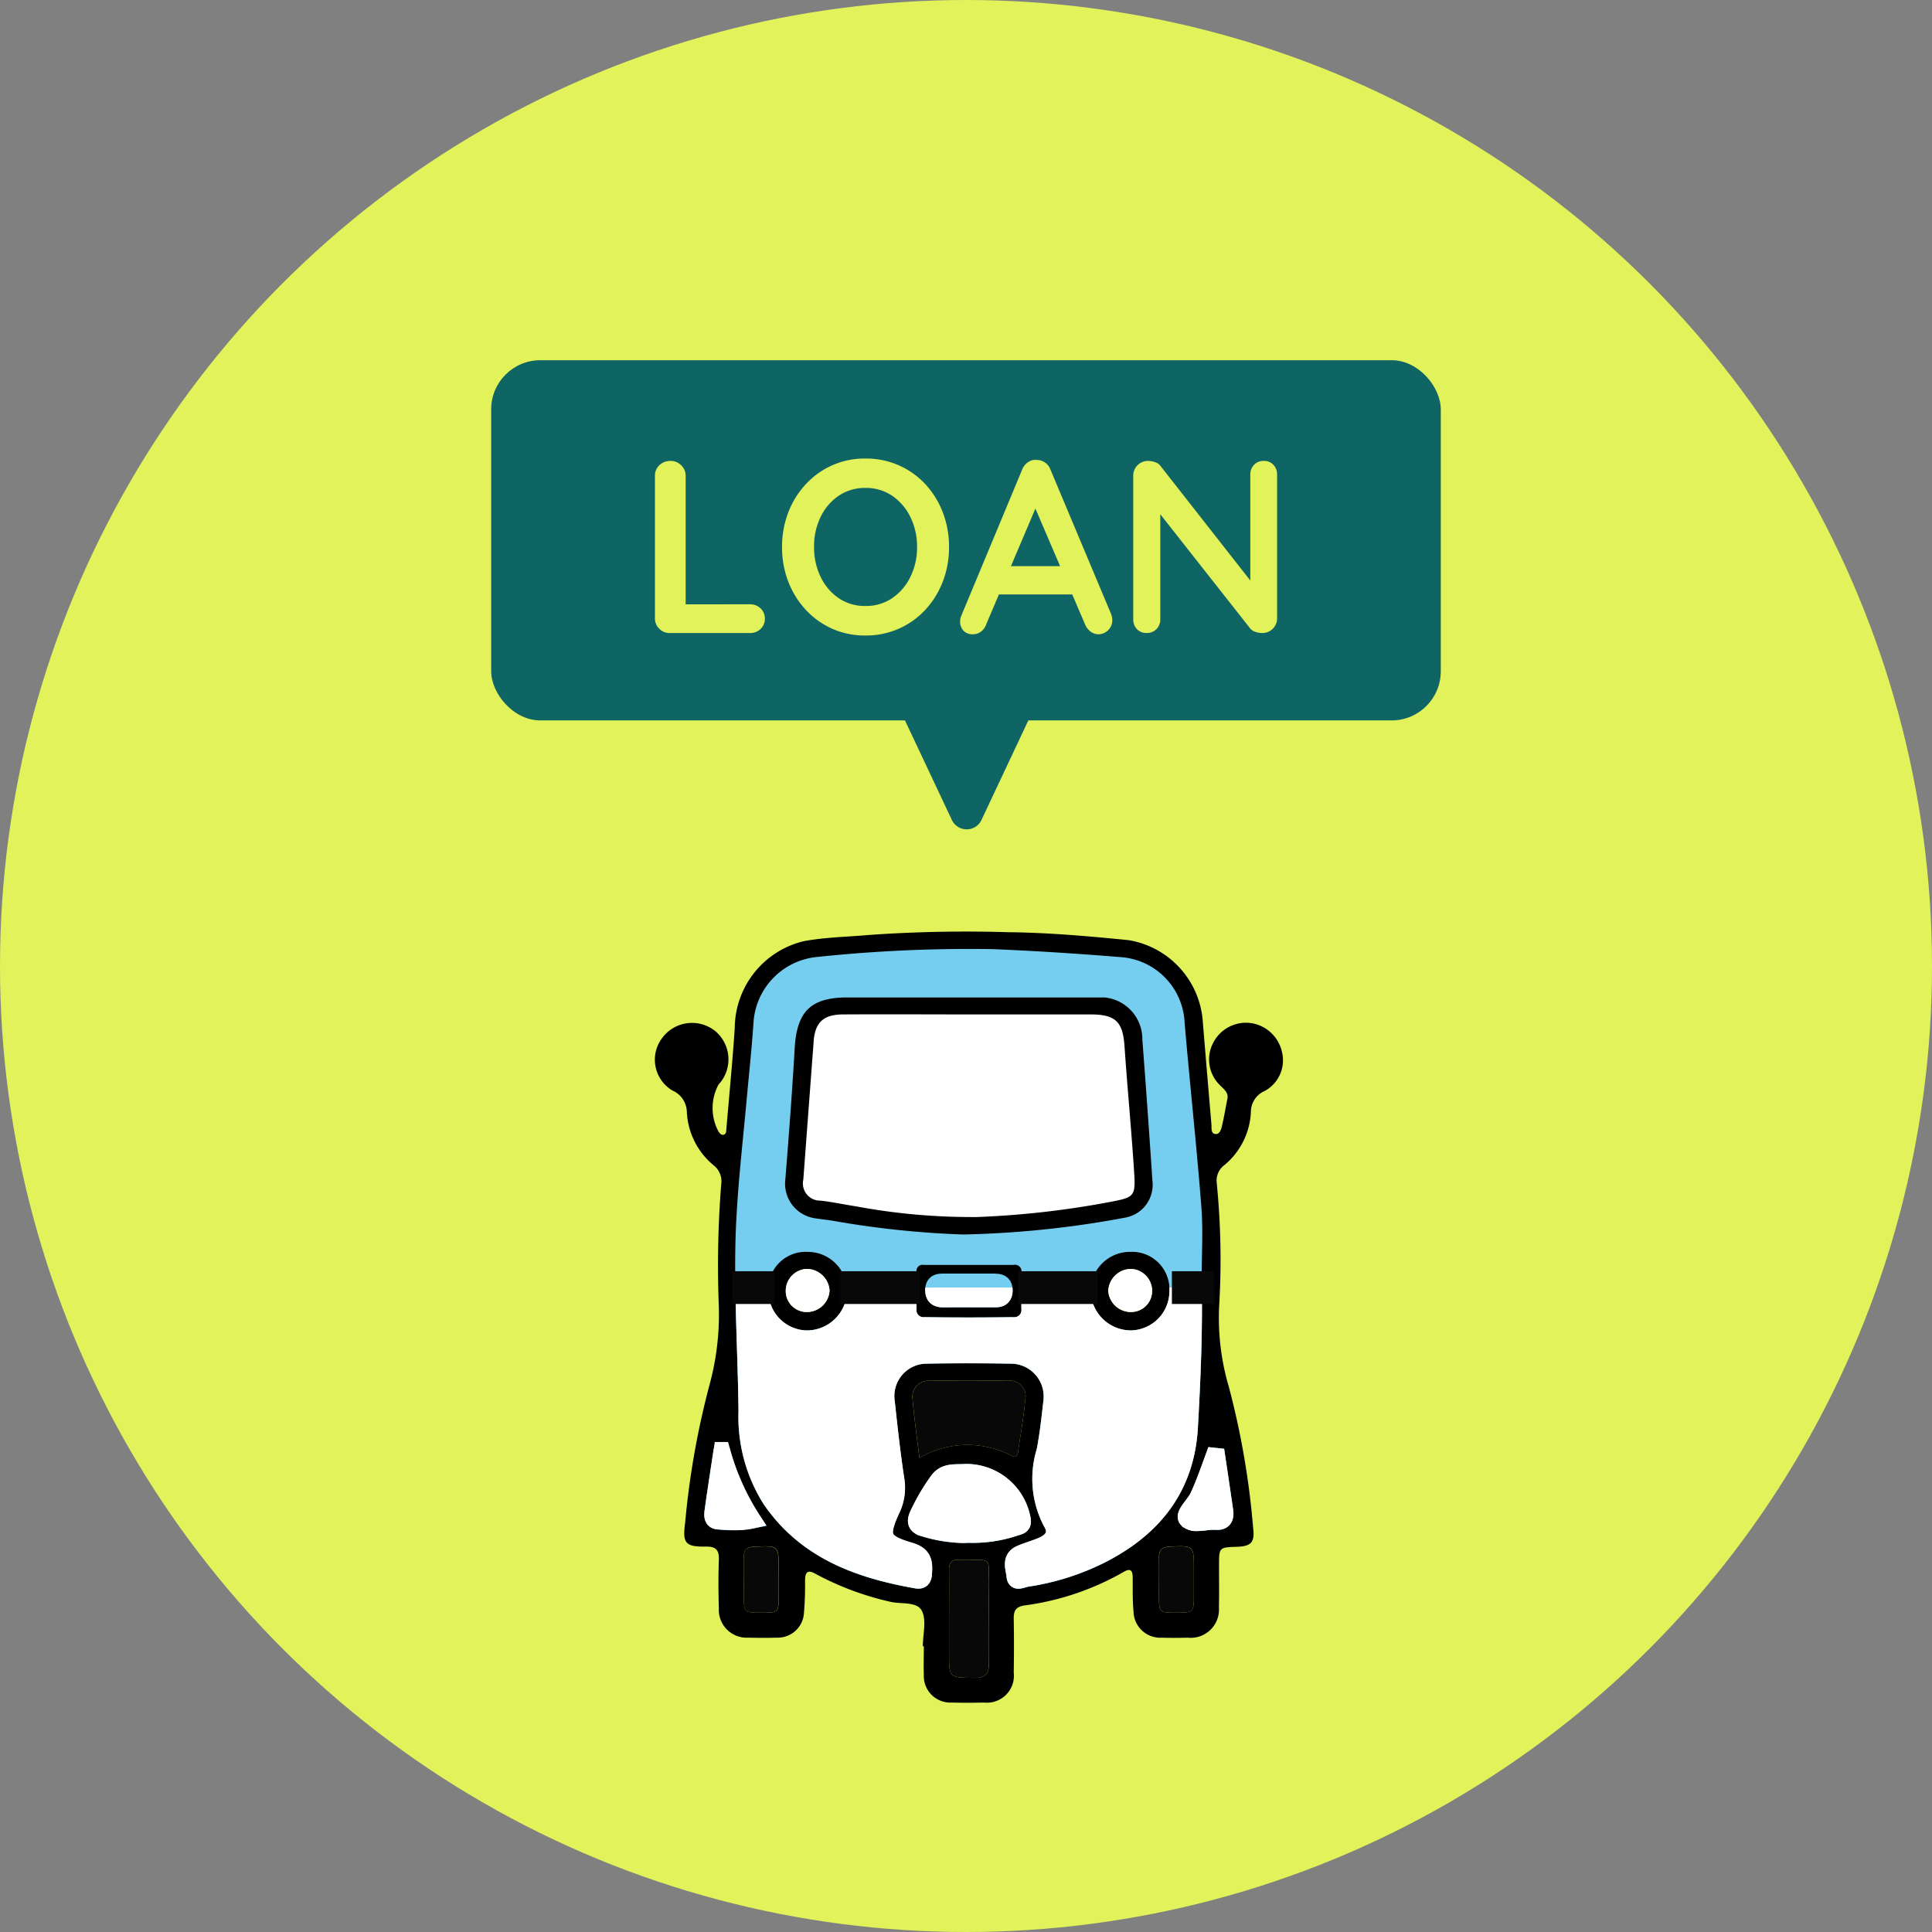
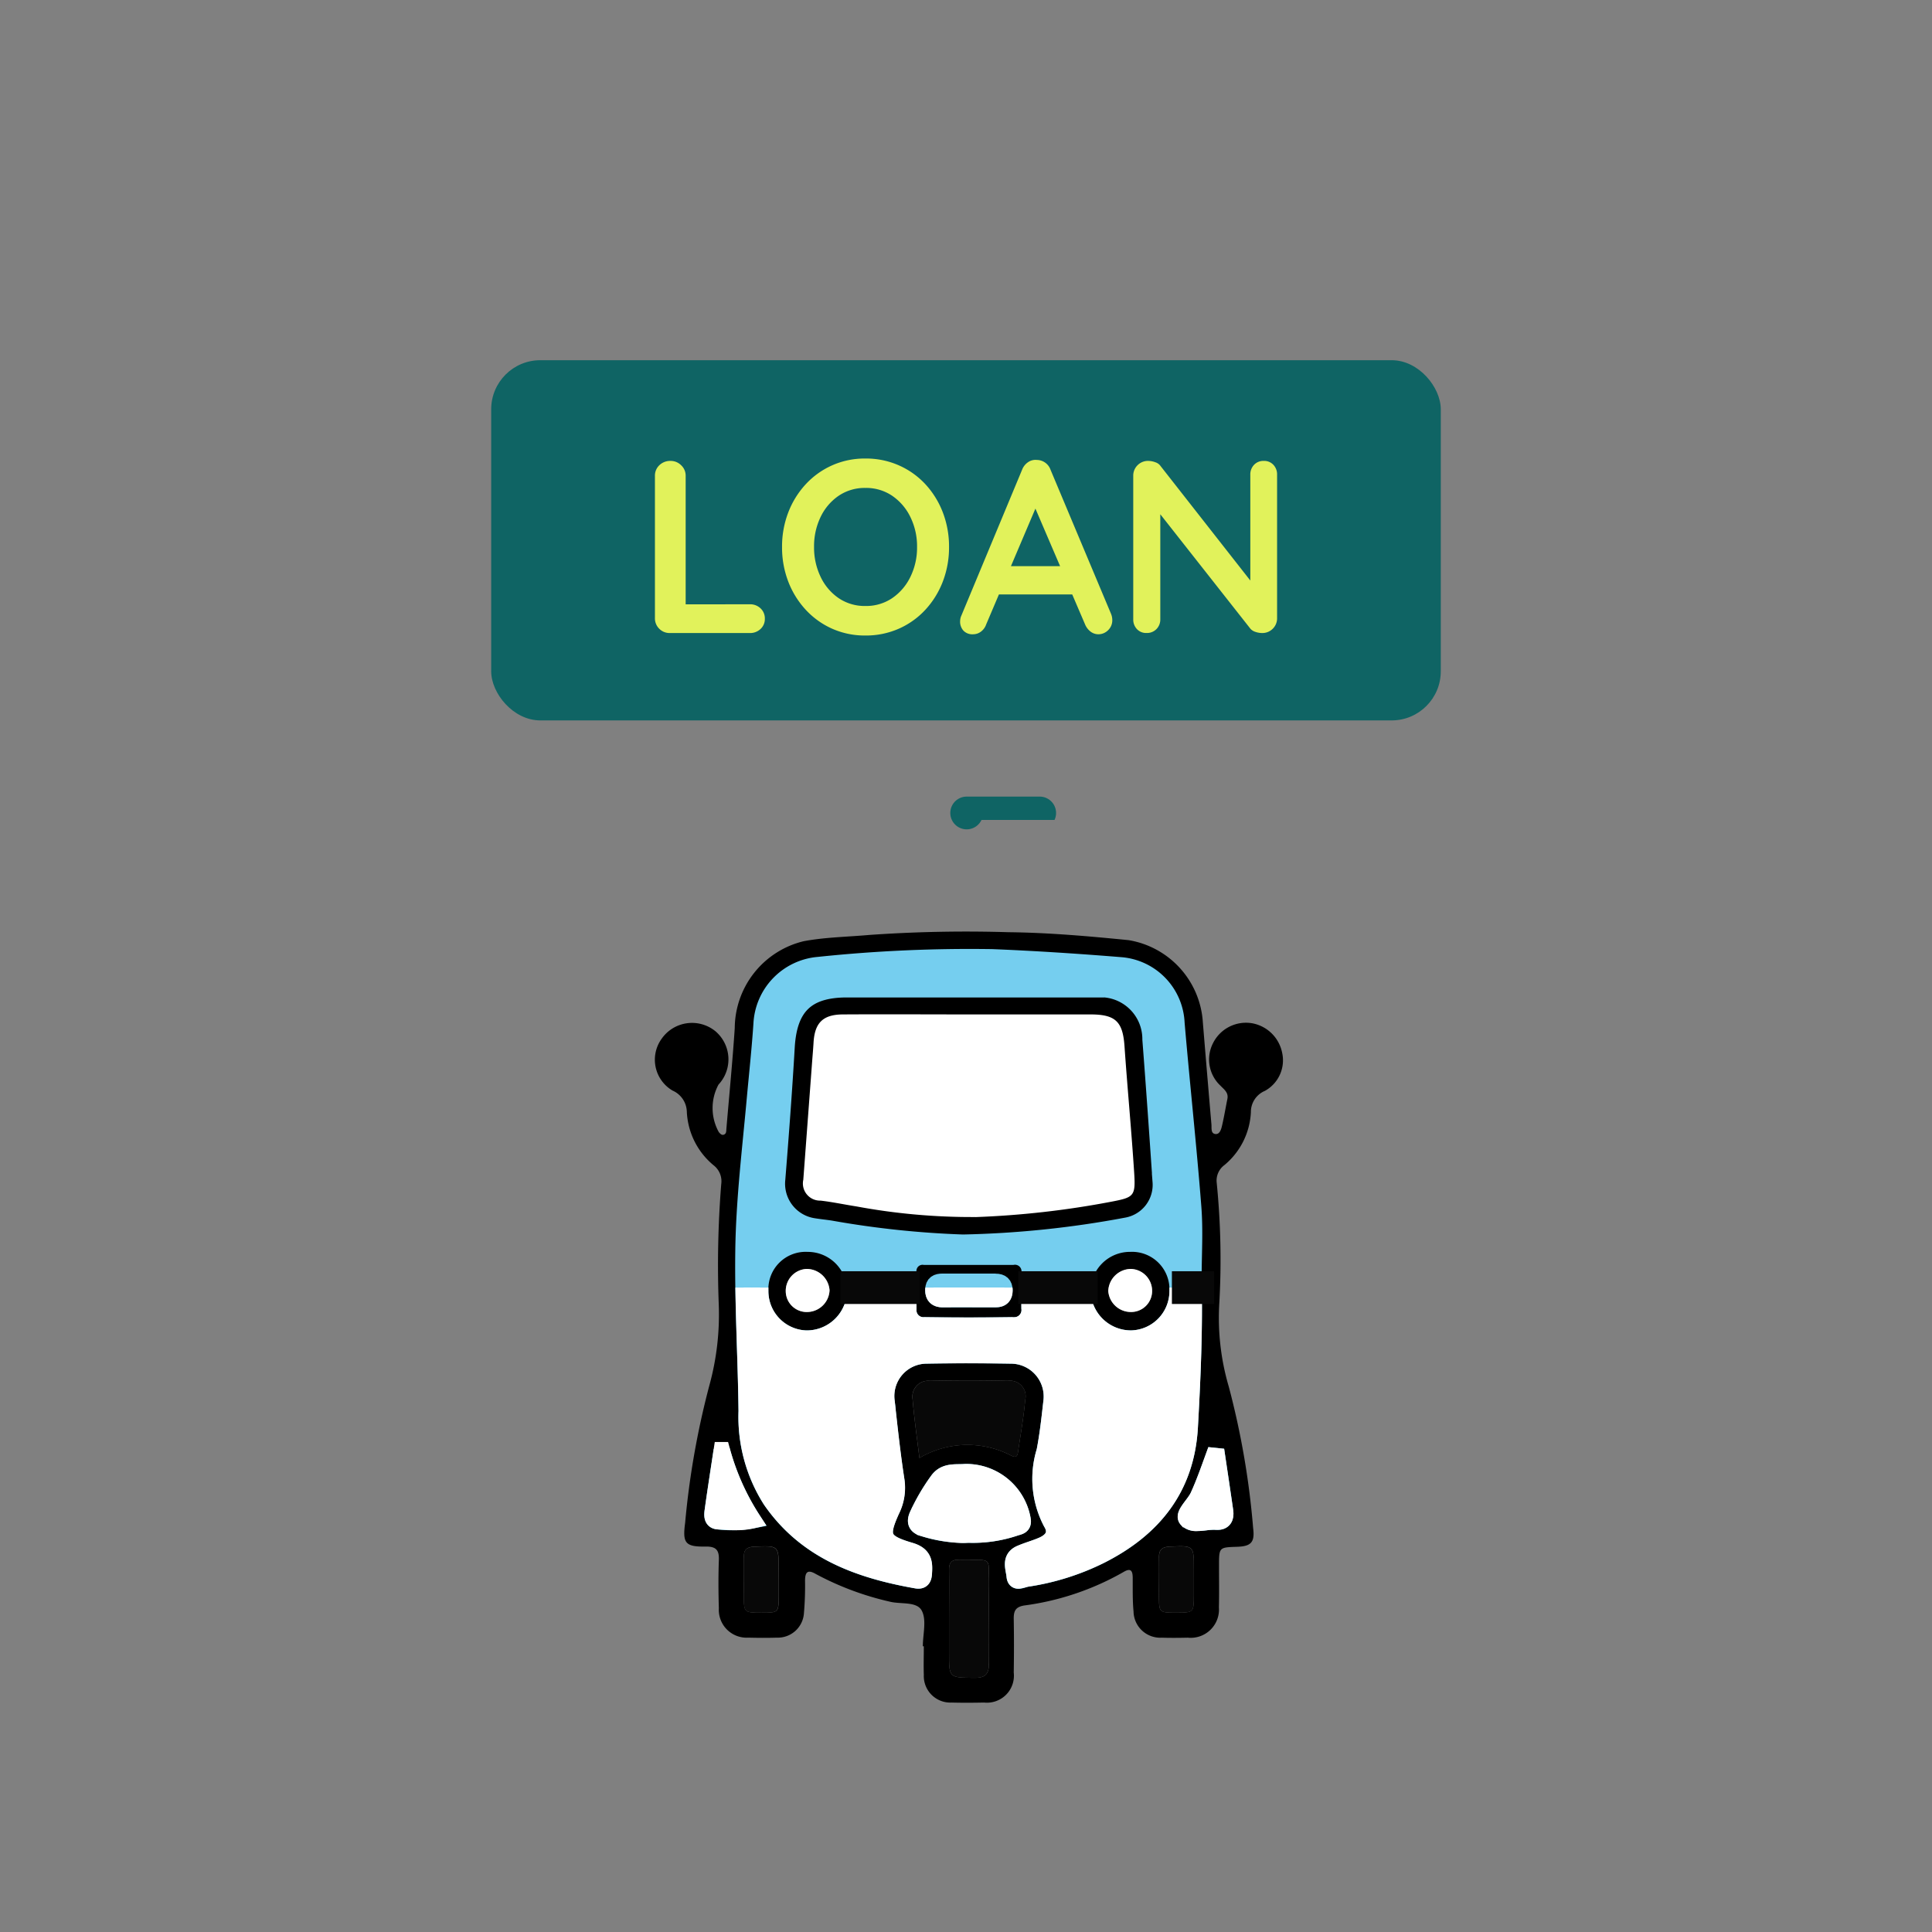
<svg xmlns="http://www.w3.org/2000/svg" width="118" height="118" viewBox="0 0 118 118">
  <rect x="0" y="0" width="118" height="118" fill="#808080" stroke="none" />
  <defs>
    <clipPath id="clip-path">
      <rect id="Rectangle_185" data-name="Rectangle 185" width="36.224" height="21.734" fill="#fff" stroke="#707070" stroke-width="1" />
    </clipPath>
  </defs>
  <g id="Vehicle_-_Loan" data-name="Vehicle - Loan" transform="translate(-136 -1410)">
-     <circle id="Ellipse_48" data-name="Ellipse 48" cx="59" cy="59" r="59" transform="translate(136 1410)" fill="#e1f25b" />
    <g id="Group_8877" data-name="Group 8877" transform="translate(0 2)">
      <g id="Group_8874" data-name="Group 8874" transform="translate(176 1464.909)">
        <path id="Path_189" data-name="Path 189" d="M21.021,10.064c-.173-2.683-.428-5.36-.615-8.041C20.3.468,19.845.007,18.253,0Q14.421,0,10.59,0C7.9,0,5.206-.008,2.515.009,1.246.017.728.548.656,1.809c-.024.41-.061.821-.092,1.231Q.286,6.773.007,10.508a1.091,1.091,0,0,0,1.1,1.328c.762.087,1.515.25,2.272.367a39.977,39.977,0,0,0,7.532.674,56.8,56.8,0,0,0,8.66-.977c1.437-.276,1.547-.35,1.451-1.836" transform="translate(8.805 4.749)" fill="#fff" />
        <g id="Group_122" data-name="Group 122" transform="translate(0 0)">
          <path id="Path_173" data-name="Path 173" d="M38.317,7.432a2.287,2.287,0,0,0-1.841-1.844,2.249,2.249,0,0,0-2.381,1.2,2.189,2.189,0,0,0,.452,2.618c.217.228.495.415.418.8-.109.544-.2,1.091-.326,1.631-.052.228-.141.541-.4.517-.3-.027-.23-.365-.249-.588q-.268-3.117-.524-6.235A5.43,5.43,0,0,0,28.938.513C26.494.269,24.045.054,21.587.027a84.61,84.61,0,0,0-8.478.166c-1.341.12-2.7.137-4.019.383A5.493,5.493,0,0,0,4.876,5.883c-.136,2.055-.338,4.1-.511,6.157-.011.129.006.282-.139.346s-.239-.054-.325-.152a3.027,3.027,0,0,1-.017-2.9A2.256,2.256,0,0,0,3.7,6.079a2.261,2.261,0,0,0-3.287.453A2.185,2.185,0,0,0,1.078,9.7a1.453,1.453,0,0,1,.871,1.289,4.506,4.506,0,0,0,1.659,3.293,1.227,1.227,0,0,1,.443,1.125A62.285,62.285,0,0,0,3.9,22.776a16.339,16.339,0,0,1-.569,4.912A50.447,50.447,0,0,0,1.846,36.1c-.165,1.237,0,1.471,1.259,1.45.649-.01.826.235.8.838-.035.977-.029,1.957,0,2.934a1.7,1.7,0,0,0,1.8,1.791c.581.014,1.164.019,1.744,0a1.6,1.6,0,0,0,1.653-1.5,19.423,19.423,0,0,0,.067-1.978c.006-.495.132-.713.653-.412a17.9,17.9,0,0,0,4.513,1.689c.675.176,1.653-.03,1.962.55s.067,1.44.067,2.178h.06c0,.582-.02,1.164,0,1.745a1.62,1.62,0,0,0,1.7,1.692c.66.018,1.322.014,1.983,0a1.648,1.648,0,0,0,1.809-1.83c.017-1.084.019-2.168,0-3.251-.009-.487.084-.762.659-.85A16.571,16.571,0,0,0,28.626,39.1c.443-.264.553-.066.556.356.005.687-.015,1.377.051,2.059a1.632,1.632,0,0,0,1.728,1.6c.529.017,1.058.011,1.586,0a1.728,1.728,0,0,0,1.9-1.852c.022-.845.006-1.692.007-2.538,0-1.126,0-1.126,1.092-1.161.86-.027,1.1-.27.993-1.124a49.32,49.32,0,0,0-1.488-8.652,14.893,14.893,0,0,1-.577-5.147,47.309,47.309,0,0,0-.166-7.359,1.177,1.177,0,0,1,.475-1.032A4.472,4.472,0,0,0,36.4,11.02a1.394,1.394,0,0,1,.852-1.3,2.128,2.128,0,0,0,1.066-2.286M3.869,36c-.418-.022-.369-.4-.331-.676.17-1.223.361-2.444.545-3.665a14.941,14.941,0,0,0,1.911,4.272A6.979,6.979,0,0,1,3.869,36m3.692,3.6c0,.317,0,.634,0,.951,0,1.039,0,1.039-1.07,1.036-1.048,0-1.057-.01-1.06-1.063,0-.766.016-1.533,0-2.3-.013-.467.16-.649.642-.669,1.493-.063,1.492-.081,1.492,1.408Zm11.951,5.967c-1.548-.018-1.548.015-1.548-1.53V41.9c0-.976.011-1.952,0-2.928-.007-.431.153-.627.6-.618,2.174.044,1.8-.28,1.821,1.685.019,1.529-.021,3.06.015,4.589.015.664-.168.947-.886.939m-.371-8.747a8.1,8.1,0,0,1-2.707-.379c-.449-.116-.6-.365-.392-.819a12.229,12.229,0,0,1,1.237-2.112c.436-.6,1.093-.459,1.671-.507a3.49,3.49,0,0,1,3.508,2.93c.044.357-.2.388-.419.454a8.107,8.107,0,0,1-2.9.432m-3.408-8.285a.972.972,0,0,1,1.07-1.107q2.377-.051,4.755,0A.952.952,0,0,1,22.615,28.6c-.09,1.049-.281,2.089-.431,3.133-.04.281-.1.427-.455.244a5.782,5.782,0,0,0-5.575.163c-.144-1.2-.317-2.4-.42-3.607M27.206,38.1a15.052,15.052,0,0,1-4.521,1.413c-.24.037-.67.31-.71-.153s-.338-1.092.352-1.391c.435-.188.9-.312,1.334-.5.631-.274.945-.742.547-1.388a5.732,5.732,0,0,1-.4-4.362c.191-.983.3-1.985.412-2.982a2.506,2.506,0,0,0-2.48-2.858q-2.577-.042-5.155,0a2.478,2.478,0,0,0-2.437,2.811c.177,1.6.346,3.2.594,4.793a3.058,3.058,0,0,1-.278,1.83c-.736,1.611-.609,1.981,1.128,2.49.858.251.881.751.83,1.418-.022.288-.121.446-.444.389-3.525-.623-6.755-1.784-8.9-4.9A9.456,9.456,0,0,1,5.6,29.279c-.039-3.277-.241-6.55-.2-9.829.045-3.122.429-6.216.707-9.318.134-1.5.291-3,.4-4.5a3.8,3.8,0,0,1,3.476-3.6,88.375,88.375,0,0,1,10.6-.473c2.638.106,5.275.278,7.907.493a3.705,3.705,0,0,1,3.355,3.528c.32,3.735.726,7.463,1.019,11.2.115,1.471.019,2.959.019,4.438.072,3.014-.058,6.023-.226,9.03-.208,3.728-2.226,6.221-5.459,7.849m5.716,1.485c0,.317,0,.634,0,.951,0,1.043-.012,1.051-1.071,1.052s-1.055,0-1.058-1.048c0-.766.012-1.533,0-2.3-.009-.451.139-.66.634-.683,1.5-.07,1.5-.089,1.5,1.393Zm1.9-4.2c.058.407-.075.683-.546.648-.619-.047-1.429.282-1.8-.152-.251-.295.46-.893.689-1.386.421-.91.734-1.852,1.1-2.842.185,1.244.373,2.487.551,3.732" transform="translate(0 0)" />
          <path id="Path_174" data-name="Path 174" d="M44.888,21.844c-.2-2.9-.4-5.791-.622-8.685a3.057,3.057,0,0,0-3.33-3.063c-2.563-.006-5.125,0-7.688,0H25.72c-2.461,0-3.541,1.071-3.684,3.536-.156,2.686-.36,5.371-.574,8.053a2.631,2.631,0,0,0,2.229,2.893c.338.055.68.088,1.019.14a57.327,57.327,0,0,0,8.1.857A60.476,60.476,0,0,0,42.8,24.536a2.532,2.532,0,0,0,2.092-2.693M33.54,24.006a38.439,38.439,0,0,1-7.242-.648c-.729-.113-1.453-.269-2.185-.354a1.049,1.049,0,0,1-1.058-1.277q.269-3.591.537-7.181c.029-.395.065-.789.088-1.184.069-1.212.567-1.722,1.788-1.73,2.588-.016,5.176,0,7.765,0q3.685,0,7.369,0c1.531,0,1.968.447,2.071,1.941.179,2.579.425,5.153.591,7.733.092,1.429-.014,1.5-1.4,1.765a54.7,54.7,0,0,1-8.328.94" transform="translate(-13.992 -6.583)" />
          <path id="Path_175" data-name="Path 175" d="M50.865,57.057c-.871.005-1.743,0-2.614,0H45.479a.875.875,0,0,0-.985.974c-.007.739-.008,1.479,0,2.218a.923.923,0,0,0,.992,1q2.693.039,5.386,0A.937.937,0,0,0,51.9,60.207c0-.713,0-1.426,0-2.139a.9.9,0,0,0-1.032-1.011m-1.023,2.592c-.554,0-1.107,0-1.66,0v0c-.527,0-1.054,0-1.581,0-.381,0-.584-.167-.577-.576.007-.39.226-.491.562-.49q1.621.005,3.242,0c.353,0,.539.14.537.515s-.169.541-.523.545" transform="translate(-29.017 -37.215)" />
          <path id="Path_176" data-name="Path 176" d="M21.406,54.785a2.778,2.778,0,0,0-2.915,2.863A2.9,2.9,0,0,0,21.3,60.582,2.963,2.963,0,0,0,24.3,57.634a2.9,2.9,0,0,0-2.891-2.849m.005,4.17a1.279,1.279,0,0,1-1.361-1.246,1.342,1.342,0,0,1,1.24-1.382,1.408,1.408,0,0,1,1.435,1.3,1.384,1.384,0,0,1-1.314,1.329" transform="translate(-12.061 -35.733)" />
          <path id="Path_177" data-name="Path 177" d="M78,54.785a2.9,2.9,0,0,0-2.9,2.844,2.961,2.961,0,0,0,2.987,2.953,2.9,2.9,0,0,0,2.819-2.926A2.786,2.786,0,0,0,78,54.785m.037,4.171a1.382,1.382,0,0,1-1.361-1.283,1.4,1.4,0,0,1,1.387-1.347,1.34,1.34,0,0,1,1.289,1.336,1.281,1.281,0,0,1-1.316,1.294" transform="translate(-48.986 -35.733)" />
          <path id="Path_180" data-name="Path 180" d="M24.212,59.217a1.342,1.342,0,0,0-1.24,1.382,1.279,1.279,0,0,0,1.361,1.246,1.384,1.384,0,0,0,1.314-1.329,1.408,1.408,0,0,0-1.435-1.3" transform="translate(-14.981 -38.623)" fill="#fff" />
          <path id="Path_181" data-name="Path 181" d="M51.233,83.376c.353.184.415.037.455-.244.15-1.044.341-2.084.431-3.133a.951.951,0,0,0-1.055-1.175q-2.377-.05-4.755,0a.972.972,0,0,0-1.069,1.107c.1,1.2.275,2.4.419,3.607a5.782,5.782,0,0,1,5.575-.163" transform="translate(-29.503 -51.396)" fill="#080808" />
          <path id="Path_183" data-name="Path 183" d="M52.254,110.293c-.448-.009-.608.187-.6.618.014.975,0,1.952,0,2.928v2.136c0,1.546,0,1.512,1.548,1.53.718.009.9-.274.886-.939-.035-1.529,0-3.06-.015-4.589-.024-1.965.353-1.641-1.821-1.685" transform="translate(-33.69 -71.938)" fill="#080808" />
          <path id="Path_184" data-name="Path 184" d="M16.249,107.96c-.483.021-.655.2-.642.669.021.766,0,1.532,0,2.3,0,1.053.011,1.061,1.06,1.063,1.064,0,1.065,0,1.07-1.036,0-.317,0-.634,0-.951v-.634c0-1.489,0-1.472-1.492-1.409" transform="translate(-10.179 -70.402)" fill="#080808" />
          <path id="Path_186" data-name="Path 186" d="M89.172,107.952c-.494.023-.642.232-.634.683.015.766,0,1.533,0,2.3,0,1.049,0,1.049,1.058,1.048s1.067-.009,1.071-1.052c0-.317,0-.634,0-.951v-.634c0-1.482,0-1.463-1.5-1.393" transform="translate(-57.749 -70.395)" fill="#080808" />
          <path id="Path_187" data-name="Path 187" d="M81.009,59.216a1.4,1.4,0,0,0-1.387,1.347,1.382,1.382,0,0,0,1.361,1.283A1.281,1.281,0,0,0,82.3,60.552a1.34,1.34,0,0,0-1.289-1.336" transform="translate(-51.933 -38.623)" fill="#fff" />
-           <rect id="Rectangle_81" data-name="Rectangle 81" width="38.357" height="47.091" transform="translate(0 0)" fill="none" />
          <g id="Group_258" data-name="Group 258" transform="translate(3.514 1.526)">
            <path id="Path_178" data-name="Path 178" d="M52.382,97.819a3.49,3.49,0,0,0-3.508-2.93c-.578.048-1.235-.094-1.671.507a12.246,12.246,0,0,0-1.237,2.112c-.207.453-.058.7.392.818a8.087,8.087,0,0,0,2.707.379,8.1,8.1,0,0,0,2.9-.432c.217-.065.463-.1.419-.454" transform="translate(-33.436 -63.411)" fill="#75ceef" stroke="#75ceef" stroke-width="1" />
            <path id="Path_179" data-name="Path 179" d="M52.708,61.464q-1.621.006-3.242,0c-.336,0-.555.1-.562.49-.007.409.2.575.577.576.527,0,1.054,0,1.581,0v0c.554,0,1.107,0,1.66,0,.354,0,.521-.185.523-.545s-.184-.516-.537-.515" transform="translate(-35.412 -41.614)" fill="#75ceef" stroke="#75ceef" stroke-width="1" />
            <path id="Path_182" data-name="Path 182" d="M10.675,91.05c-.184,1.222-.375,2.442-.545,3.665-.038.277-.087.654.331.676a6.98,6.98,0,0,0,2.125-.069,14.941,14.941,0,0,1-1.911-4.272" transform="translate(-10.106 -60.913)" fill="#75ceef" stroke="#75ceef" stroke-width="1" />
            <path id="Path_185" data-name="Path 185" d="M93.99,93.853c-.228.493-.94,1.091-.689,1.386.369.434,1.179.1,1.8.152.47.035.6-.241.545-.648-.178-1.245-.366-2.488-.551-3.732-.369.989-.682,1.932-1.1,2.842" transform="translate(-64.335 -60.887)" fill="#75ceef" stroke="#75ceef" stroke-width="1" />
            <path id="Path_188" data-name="Path 188" d="M43.025,24.08c0-1.48.1-2.967-.019-4.438-.292-3.737-.7-7.466-1.019-11.2a3.7,3.7,0,0,0-3.355-3.528C36,4.7,33.365,4.526,30.726,4.42a88.378,88.378,0,0,0-10.6.473,3.8,3.8,0,0,0-3.476,3.6c-.1,1.5-.262,3-.4,4.5-.278,3.1-.663,6.2-.707,9.319-.047,3.279.156,6.552.195,9.829a9.456,9.456,0,0,0,1.469,5.43c2.148,3.119,5.378,4.28,8.9,4.9.323.057.422-.1.444-.389.051-.667.027-1.167-.831-1.418-1.736-.509-1.864-.879-1.128-2.49a3.059,3.059,0,0,0,.278-1.83c-.248-1.59-.417-3.193-.594-4.793a2.477,2.477,0,0,1,2.436-2.811c1.718-.032,3.437-.03,5.155,0A2.507,2.507,0,0,1,34.352,31.6c-.113,1-.222,2-.412,2.982a5.734,5.734,0,0,0,.4,4.362c.4.645.085,1.114-.547,1.388-.435.188-.9.312-1.334.5-.69.3-.393.922-.352,1.391s.471.189.71.153a15.052,15.052,0,0,0,4.521-1.413c3.233-1.628,5.251-4.121,5.459-7.849.168-3.007.3-6.017.226-9.03M19.377,27.709a2.9,2.9,0,0,1-2.813-2.934,2.778,2.778,0,0,1,2.916-2.863,2.9,2.9,0,0,1,2.89,2.849,2.963,2.963,0,0,1-2.993,2.948M31.991,26.9q-2.693.034-5.386,0a.923.923,0,0,1-.992-1c-.01-.739-.009-1.479,0-2.218a.874.874,0,0,1,.985-.974q1.386,0,2.773,0c.871,0,1.743,0,2.614,0a.9.9,0,0,1,1.032,1.011c0,.713,0,1.426,0,2.139A.937.937,0,0,1,31.991,26.9m-3.039-5.05a57.225,57.225,0,0,1-8.1-.857c-.339-.052-.681-.085-1.019-.14A2.631,2.631,0,0,1,17.6,17.961c.215-2.683.418-5.367.574-8.053.143-2.465,1.223-3.535,3.684-3.536q3.765,0,7.529,0c2.563,0,5.125,0,7.688,0a3.056,3.056,0,0,1,3.33,3.063c.224,2.894.425,5.789.622,8.685a2.532,2.532,0,0,1-2.092,2.693,60.437,60.437,0,0,1-9.987,1.037m10.287,5.858a2.961,2.961,0,0,1-2.987-2.953,2.9,2.9,0,0,1,2.9-2.844,2.786,2.786,0,0,1,2.911,2.871,2.9,2.9,0,0,1-2.819,2.926" transform="translate(-13.648 -4.386)" fill="#75ceef" stroke="#75ceef" stroke-width="1" />
          </g>
          <g id="Mask_Group_13" data-name="Mask Group 13" transform="translate(1.035 21.734)" clip-path="url(#clip-path)">
            <path id="Union_9" data-name="Union 9" d="M18.46,37.833c-.041-.47-.338-1.092.353-1.392.435-.188.9-.311,1.334-.5.631-.275.943-.743.545-1.388a5.734,5.734,0,0,1-.4-4.361c.192-.985.3-1.985.413-2.983a2.508,2.508,0,0,0-2.48-2.858c-1.718-.027-3.437-.031-5.155,0a2.479,2.479,0,0,0-2.437,2.811c.177,1.6.348,3.2.593,4.794a3.059,3.059,0,0,1-.277,1.829c-.736,1.611-.61,1.981,1.128,2.49.857.251.881.75.83,1.417-.022.289-.121.446-.445.391-3.525-.624-6.754-1.785-8.9-4.9a9.473,9.473,0,0,1-1.47-5.431c-.038-3.276-.24-6.548-.193-9.828.043-3.122.428-6.215.706-9.32.134-1.5.291-3,.4-4.5A3.8,3.8,0,0,1,6.475.506a88.425,88.425,0,0,1,10.6-.472c2.64.1,5.276.277,7.907.492A3.705,3.705,0,0,1,28.34,4.053c.32,3.737.727,7.465,1.018,11.2.116,1.472.02,2.958.02,4.438.07,3.014-.06,6.024-.228,9.03-.208,3.728-2.225,6.221-5.459,7.85a15.043,15.043,0,0,1-4.521,1.412,3.327,3.327,0,0,1-.475.113C18.575,38.1,18.479,38.039,18.46,37.833ZM2.916,20.389a2.9,2.9,0,0,0,2.813,2.934,2.965,2.965,0,0,0,2.992-2.949,2.9,2.9,0,0,0-2.889-2.849H5.813A2.778,2.778,0,0,0,2.916,20.389ZM25.5,17.526A2.9,2.9,0,0,0,22.6,20.369a2.959,2.959,0,0,0,2.986,2.952A2.9,2.9,0,0,0,28.409,20.4a2.784,2.784,0,0,0-2.9-2.871ZM11.961,19.292c-.005.739-.008,1.479,0,2.218a.923.923,0,0,0,.993,1q2.692.041,5.386,0a.939.939,0,0,0,1.025-1.05c-.005-.712,0-1.425,0-2.138a.9.9,0,0,0-1.033-1.011c-.871.006-1.743,0-2.614,0H12.946A.876.876,0,0,0,11.961,19.292ZM4.53,5.521c-.156,2.687-.359,5.371-.575,8.054a2.632,2.632,0,0,0,2.229,2.893c.338.056.679.089,1.018.139a57.228,57.228,0,0,0,8.1.857,60.532,60.532,0,0,0,9.987-1.036,2.532,2.532,0,0,0,2.091-2.694q-.293-4.344-.622-8.685a3.056,3.056,0,0,0-3.328-3.063q-3.845-.008-7.689,0H8.213C5.753,1.987,4.674,3.057,4.53,5.521Zm8.393,29.394c-.45-.116-.6-.365-.393-.819a12.285,12.285,0,0,1,1.236-2.112c.436-.6,1.095-.46,1.671-.506a3.489,3.489,0,0,1,3.509,2.929c.043.358-.2.389-.419.454a8.1,8.1,0,0,1-2.9.432c-.128.011-.256.016-.383.016A9.34,9.34,0,0,1,12.923,34.916Zm16.043-.564c-.251-.295.459-.893.689-1.386.421-.909.734-1.853,1.1-2.842.184,1.244.372,2.488.551,3.733.058.4-.075.681-.545.647a3.5,3.5,0,0,0-.653.034,4.617,4.617,0,0,1-.514.041A.778.778,0,0,1,28.966,34.351ZM.357,34.478c-.42-.022-.371-.4-.332-.676.169-1.224.362-2.444.545-3.664a14.925,14.925,0,0,0,1.911,4.272,4.367,4.367,0,0,1-1.06.116C1.06,34.526.707,34.5.357,34.478ZM14.069,20.913c-.381,0-.584-.166-.577-.575.008-.391.227-.492.563-.49q1.621.005,3.241,0c.352,0,.538.141.538.515s-.17.542-.523.544c-.555.005-1.106,0-1.662,0v0h-1.58Z" transform="translate(2.481 -20.208)" fill="#fff" stroke="#fff" stroke-width="1" />
          </g>
-           <path id="Path_378" data-name="Path 378" d="M10,42h2.578" transform="translate(-5.275 -20.266)" fill="none" stroke="#080808" stroke-width="2" />
          <path id="Path_381" data-name="Path 381" d="M10,42h2.578" transform="translate(21.576 -20.266)" fill="none" stroke="#080808" stroke-width="2" />
          <path id="Path_379" data-name="Path 379" d="M10,42h4.85" transform="translate(1.326 -20.266)" fill="none" stroke="#080808" stroke-width="2" />
          <path id="Path_380" data-name="Path 380" d="M10,42h4.85" transform="translate(12.194 -20.266)" fill="none" stroke="#080808" stroke-width="2" />
        </g>
      </g>
      <g id="Group_8876" data-name="Group 8876" transform="translate(0 12)">
        <g id="Group_8875" data-name="Group 8875">
          <rect id="Rectangle_201" data-name="Rectangle 201" width="57.998" height="22" rx="3" transform="translate(166 1418)" fill="#0f6464" />
-           <path id="Polygon_18" data-name="Polygon 18" d="M5.137,1.92a1,1,0,0,1,1.809,0L11.412,11.4a1,1,0,0,1-.9,1.426H1.577a1,1,0,0,1-.9-1.426Z" transform="translate(201.083 1448) rotate(180)" fill="#0f6464" />
+           <path id="Polygon_18" data-name="Polygon 18" d="M5.137,1.92a1,1,0,0,1,1.809,0a1,1,0,0,1-.9,1.426H1.577a1,1,0,0,1-.9-1.426Z" transform="translate(201.083 1448) rotate(180)" fill="#0f6464" />
        </g>
        <path id="Path_14584" data-name="Path 14584" d="M-14.442-2.453a.916.916,0,0,1,.653.248.838.838,0,0,1,.263.638.821.821,0,0,1-.263.623.916.916,0,0,1-.653.248h-4.881a.887.887,0,0,1-.653-.263.887.887,0,0,1-.263-.653v-8.681a.874.874,0,0,1,.27-.653.95.95,0,0,1,.691-.263.9.9,0,0,1,.638.263.863.863,0,0,1,.278.653v8.1l-.33-.255Zm12.166-3.5a5.808,5.808,0,0,1-.375,2.1A5.355,5.355,0,0,1-3.711-2.13,4.9,4.9,0,0,1-5.333-.966a4.957,4.957,0,0,1-2.05.421A4.905,4.905,0,0,1-9.426-.966,4.92,4.92,0,0,1-11.04-2.13,5.355,5.355,0,0,1-12.1-3.85a5.808,5.808,0,0,1-.375-2.1,5.808,5.808,0,0,1,.375-2.1,5.355,5.355,0,0,1,1.059-1.72,4.92,4.92,0,0,1,1.615-1.164,4.905,4.905,0,0,1,2.043-.421,4.957,4.957,0,0,1,2.05.421A4.9,4.9,0,0,1-3.711-9.775a5.355,5.355,0,0,1,1.059,1.72A5.808,5.808,0,0,1-2.276-5.953Zm-1.953,0a4.054,4.054,0,0,0-.406-1.825,3.318,3.318,0,0,0-1.111-1.3,2.839,2.839,0,0,0-1.637-.481,2.839,2.839,0,0,0-1.637.481,3.272,3.272,0,0,0-1.1,1.292,4.1,4.1,0,0,0-.4,1.832,4.118,4.118,0,0,0,.4,1.825,3.261,3.261,0,0,0,1.1,1.3,2.839,2.839,0,0,0,1.637.481,2.839,2.839,0,0,0,1.637-.481,3.318,3.318,0,0,0,1.111-1.3A4.054,4.054,0,0,0-4.229-5.953Zm7.465-2.9L-.008-1.222a.924.924,0,0,1-.323.443A.79.79,0,0,1-.8-.621a.753.753,0,0,1-.6-.225A.819.819,0,0,1-1.6-1.4a.994.994,0,0,1,.045-.285l3.74-8.982a.98.98,0,0,1,.368-.466.787.787,0,0,1,.533-.135.88.88,0,0,1,.5.158.89.89,0,0,1,.338.443l3.695,8.8a1.011,1.011,0,0,1,.075.36.832.832,0,0,1-.263.646.839.839,0,0,1-.578.24.788.788,0,0,1-.488-.165,1.074,1.074,0,0,1-.338-.451L2.8-8.762ZM.457-3.054l.826-1.727H5.339l.285,1.727ZM16.949-11.21a.766.766,0,0,1,.586.24.844.844,0,0,1,.225.6v8.757a.887.887,0,0,1-.263.653.887.887,0,0,1-.653.263,1.254,1.254,0,0,1-.4-.068.687.687,0,0,1-.308-.188l-5.9-7.495.391-.24v7.149a.829.829,0,0,1-.233.6.809.809,0,0,1-.608.24A.766.766,0,0,1,9.2-.936a.844.844,0,0,1-.225-.6v-8.757a.887.887,0,0,1,.263-.653.887.887,0,0,1,.653-.263,1.262,1.262,0,0,1,.436.083.633.633,0,0,1,.33.248l5.723,7.3-.255.18v-6.969a.844.844,0,0,1,.225-.6A.784.784,0,0,1,16.949-11.21Z" transform="translate(196.24 1435.36)" fill="#e1f25b" />
      </g>
    </g>
  </g>
</svg>